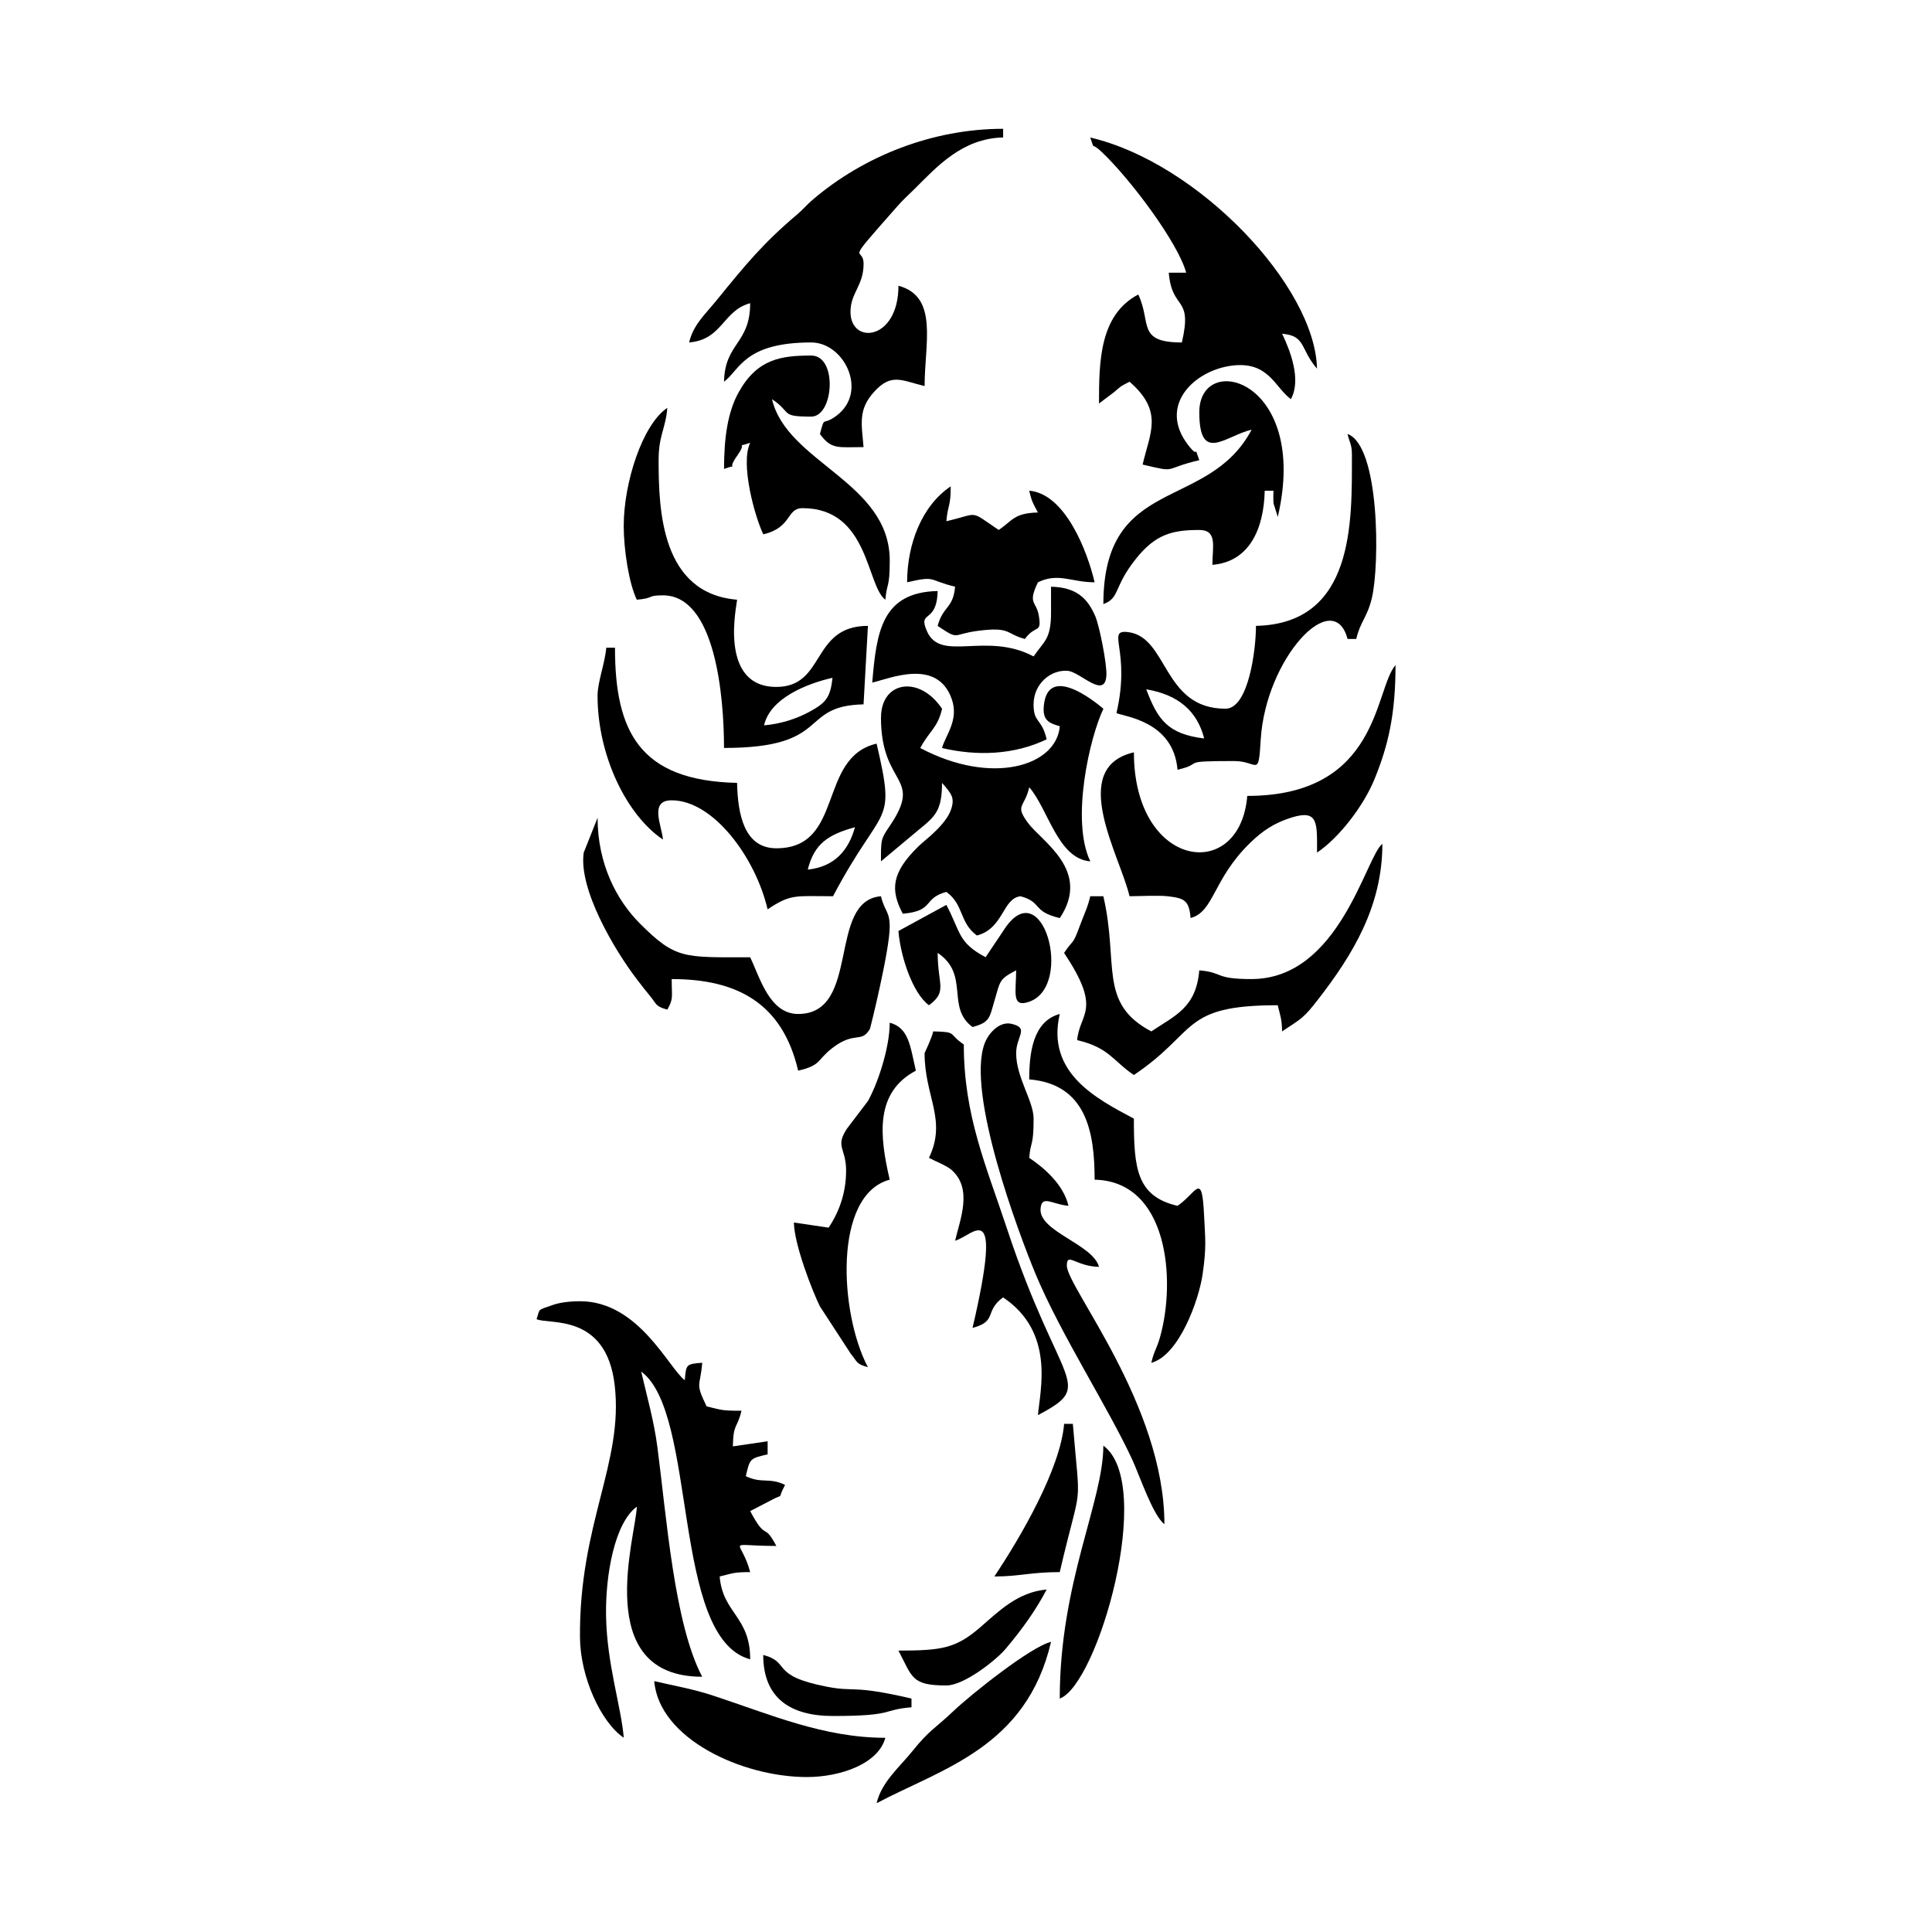
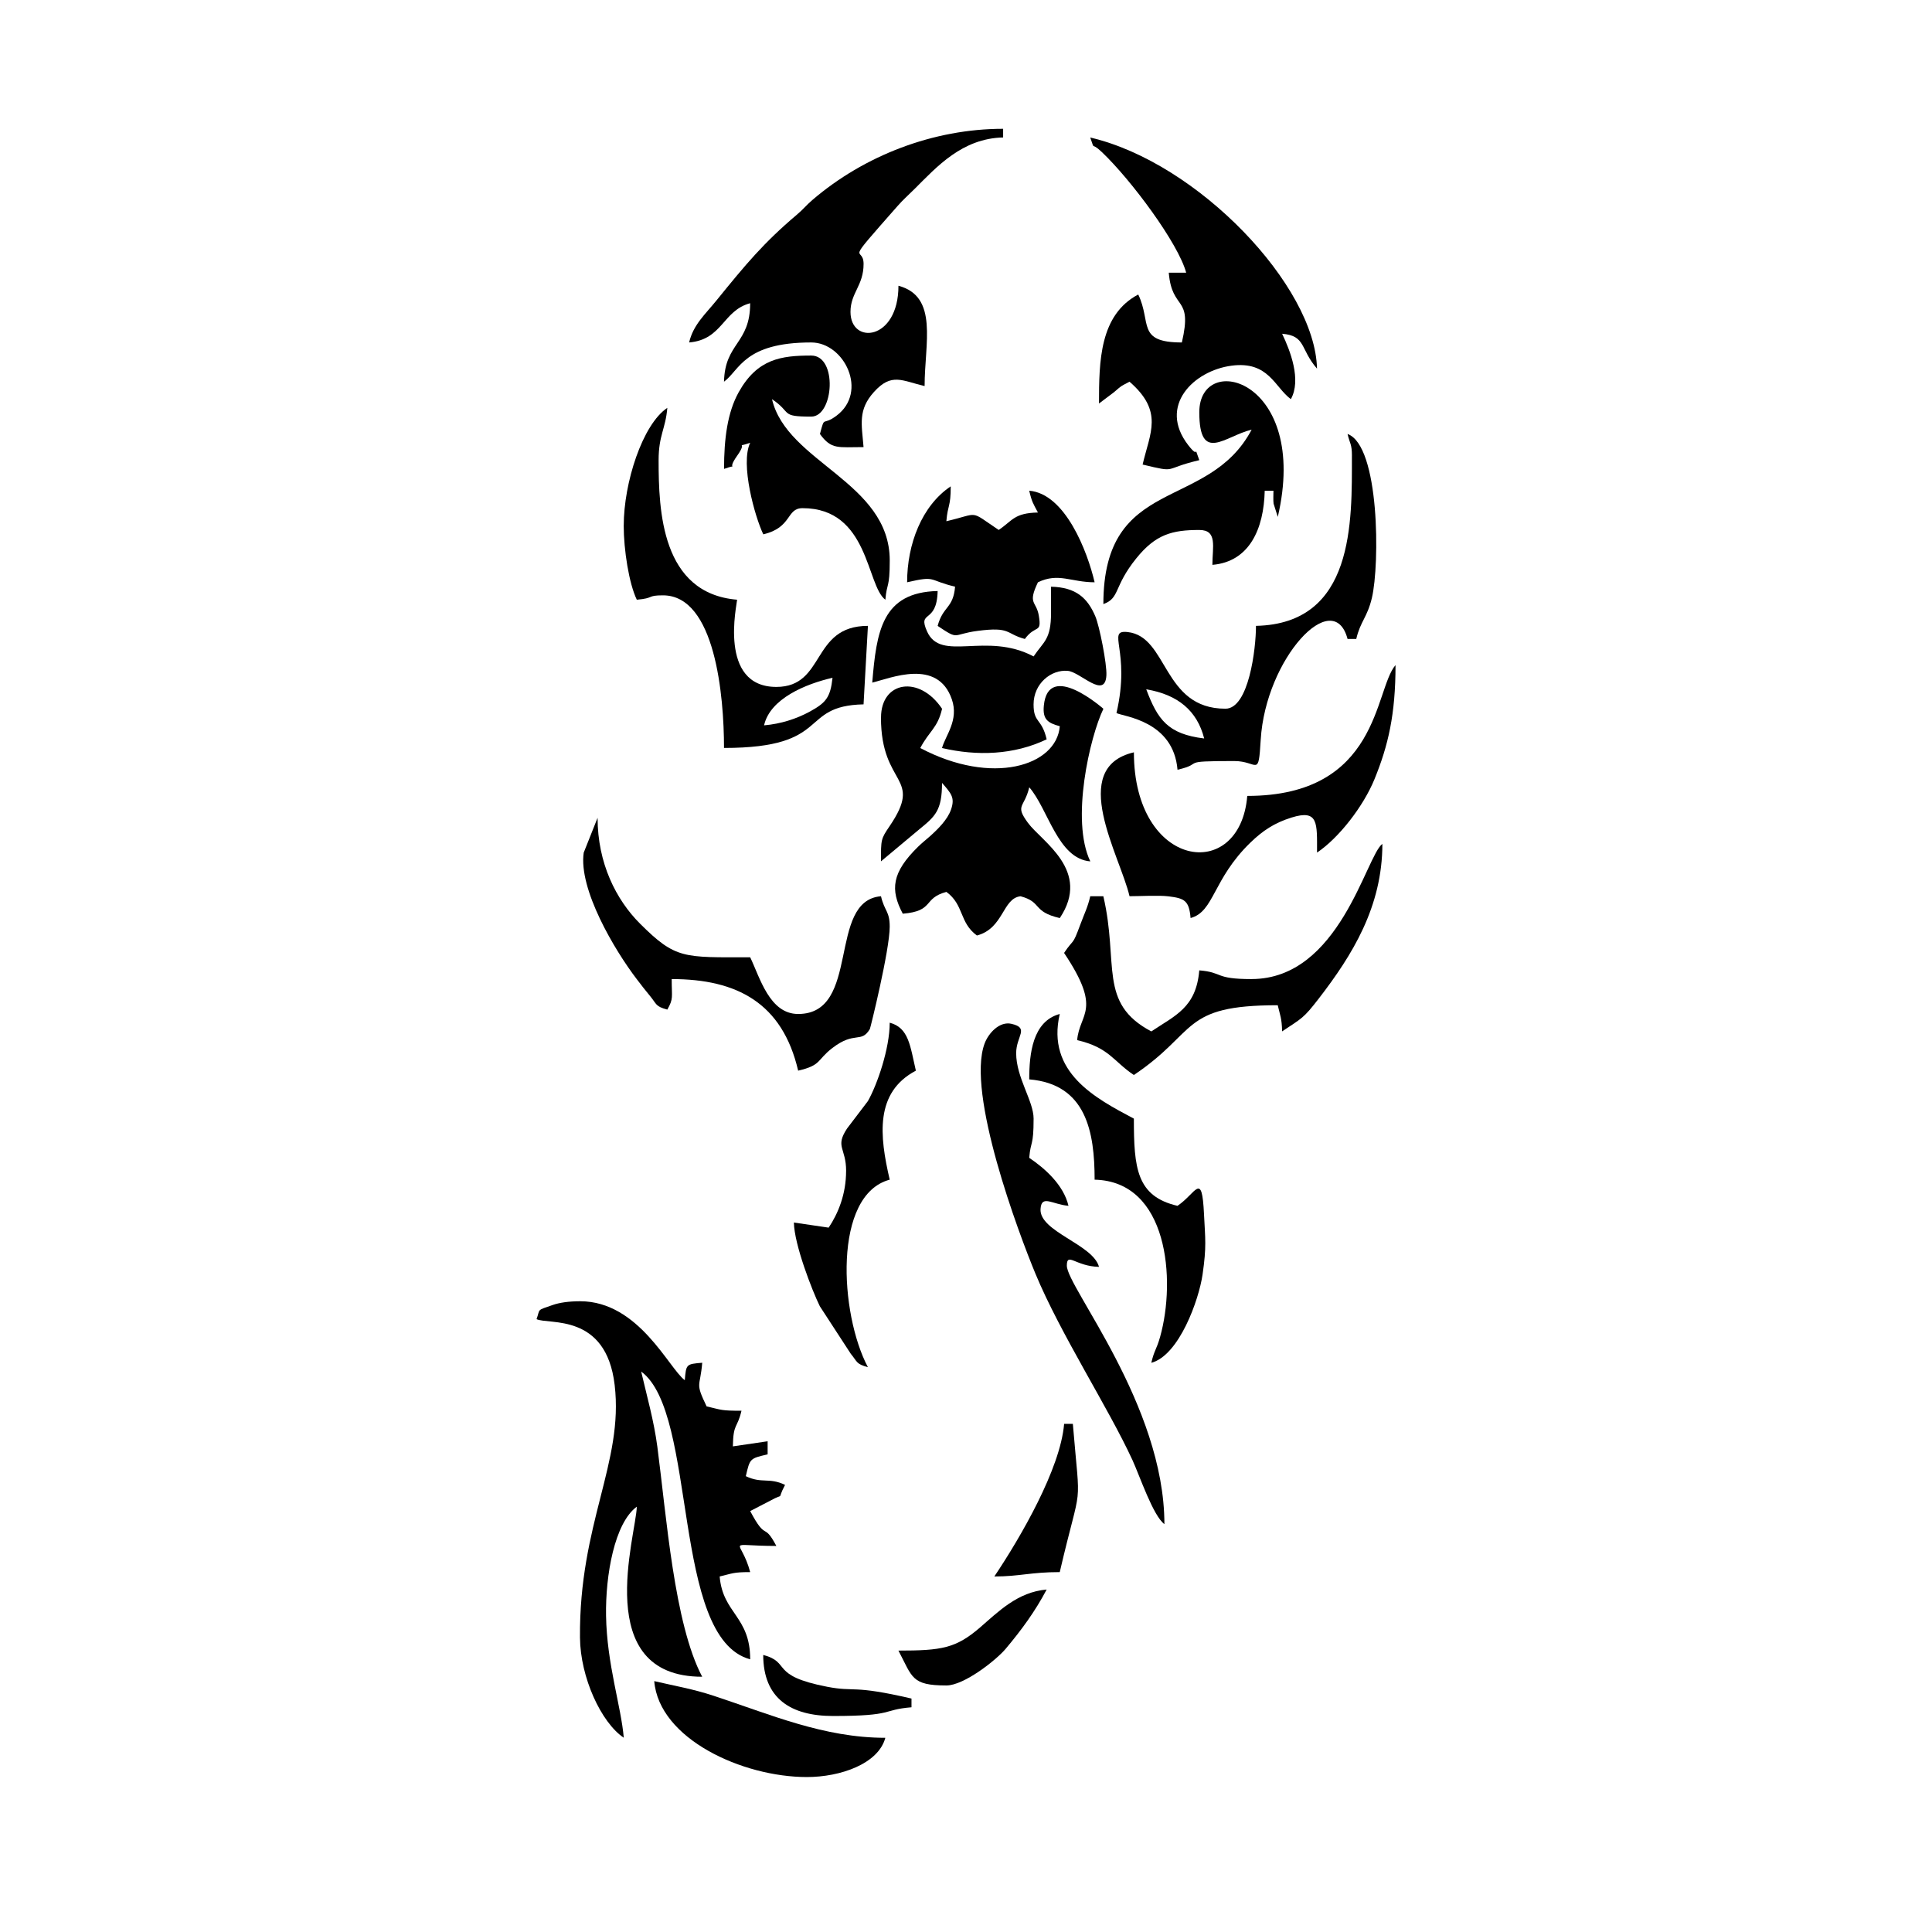
<svg xmlns="http://www.w3.org/2000/svg" width="1500" height="1500" viewBox="0 0 1500 1500">
  <svg x="416.539" y="100.0" width="666.922" height="1300" viewBox="0 0 304.46 593.47">
    &gt;    <path class="cls-2" d="M30.91,140.64c0,8.62,1.87,20.52,4.64,26.27,6.35-.53,3.45-1.55,9.27-1.55,18.52,0,21.64,35.63,21.64,54.09,38.55,0,26.16-14.94,49.46-15.45l1.55-27.82c-20.26,0-14.9,21.64-32.46,21.64-20.77,0-13.91-29.42-13.91-30.91-26.85-2.23-27.82-31.64-27.82-49.46,0-8.86,2.47-11.05,3.09-18.55-8.86,5.93-15.45,26.64-15.45,41.73M80.66,211.44c2.11-9.49,14.79-14.69,24.26-16.86-.75,6.98-2.34,8.86-8.08,12-4.69,2.56-10.31,4.36-16.18,4.86Z" />
-     <path class="cls-2" d="M137.55,327.65c0,15.43,8.02,23.61,1.55,37.09,2.16,1.15,6.28,2.73,8.05,4.31,7.51,6.69,3,17.4,1.22,25.05,6.35-1.7,17.36-17.07,6.18,30.91,8.96-2.39,4.05-5.86,10.82-10.82,18.49,12.38,13.1,32.92,12.36,41.73,20.84-11.03,7.8-9.38-11.03-66.25-7.35-22.21-15.25-39.92-15.25-65.12-5.76-3.86-1.99-4.44-10.82-4.64-.58,2.49-3.09,7.69-3.09,7.73" />
    <path class="cls-2" d="M174.64,336.92c20.21,1.68,23.18,18.64,23.18,35.55,26.03.58,28.88,35.47,23.22,55.68-1.3,4.64-2.06,4.64-3.13,9.23,9.89-2.64,16.89-22.4,18.17-31.31,1.45-10.02.94-12.5.51-21.36-.75-15.49-2.74-7.43-9.4-2.97-14.52-3.38-15.46-13.36-15.46-30.91-13.65-7.22-31.09-16.4-26.27-37.09-9.62,2.57-10.82,14.11-10.82,23.18" />
    <path class="cls-2" d="M109.73,369.38c0,8.26-2.82,15.07-6.18,20.09l-12.32-1.81c.12,7.82,6.49,24.17,9.19,29.67l10.97,16.85c2.35,2.81,1.79,3.61,6.07,4.75-10.03-18.95-12.43-61.08,7.73-66.46-3.63-15.58-5.32-30.92,9.27-38.64-2.03-8.73-2.48-15.19-9.27-17,0,9.16-4.43,21.98-7.74,27.8l-7.39,9.72c-4.34,6.59-.32,6.77-.32,15.03" />
-     <path class="cls-2" d="M185.46,556.38c13.48-4.88,33.96-76.08,15.45-89.64,0,19.79-15.45,48.42-15.45,89.64" />
    <path class="cls-3" d="M289.01,115.91c0,23.32.98,59.5-34,60.27,0,8.19-2.56,29.36-10.82,29.36-22.41,0-20.24-25.64-34.69-27.17-7.72-.82,1.24,6.44-3.94,28.72,2.66,1.28,20.19,2.75,21.64,20.09,10.09-2.35-.22-3.09,20.09-3.09,8.46,0,8.57,6.17,9.4-7.56,1.75-28.87,25.75-54.57,30.78-35.72h3.09c1.45-6.23,3.91-7.64,5.54-14.55,2.8-11.86,2.78-53.96-8.63-58.09.81,3.47,1.55,3.55,1.55,7.73M236.65,216.09c-12.88-1.55-16.49-6.68-20.53-17.42,11.23,1.87,18.05,7.62,20.53,17.42Z" />
    <path class="cls-3" d="M16.74,256.51c-1.92,12.98,10.93,34.6,18.79,44.88,1.7,2.22,2.93,3.83,4.77,6.05,2.34,2.82,1.79,3.61,6.07,4.75,2.23-3.98,1.55-4.15,1.55-10.82,23.14,0,39.23,8.48,44.82,32.46,8.34-1.94,6.53-3.71,12.09-8,8.02-6.2,10.2-1.53,13.33-6.76.18-.31,7.03-28,7.03-36.24,0-5.61-1.83-5.42-3.09-10.82-19.16,1.59-6.98,41.73-29.36,41.73-10.14,0-13.53-12.85-17-20.09-23.66,0-26.36.74-39.06-11.94-8.43-8.43-15.03-21.34-15.03-37.51l-4.9,12.32Z" />
    <path class="cls-3" d="M253.46,301.37c-13.35,0-9.87-2.37-18.55-3.09-1.1,13.23-8.55,15.98-17,21.64-18.96-10.03-11.41-23.93-17-47.91h-4.64c-.93,4.01-1.95,5.79-3.62,10.29-2.77,7.51-2.08,4.46-5.66,9.8,13.7,20.46,5.44,21.29,4.64,30.91,11.37,2.65,12.73,7.43,20.09,12.36,22.87-15.31,16.46-24.73,51-24.73.85,3.64,1.44,4.56,1.55,9.27,7.08-4.74,7.5-4.5,13.04-11.69,11.81-15.31,22.5-32.5,22.5-54.77-5.8,4.25-15.13,47.91-46.36,47.91" />
    <path class="cls-3" d="M105.09,562.56c22.14,0,17.05-2.19,27.82-3.09v-3.09c-21.16-4.93-19.87-2.24-29.84-4.17-20.66-3.99-12.65-8.6-22.71-11.29,0,15.48,9.83,21.64,24.73,21.64" />
    <path class="cls-1" d="M122.09,208.64c0,24.72,15.25,20.6,3.03,38.58-3.06,4.5-3.03,4.64-3.03,12.43l13.47-11.26c5.76-4.7,8.17-6.71,8.17-16.56,3.25,3.74,4.64,5.21,3.22,9.38-1.25,3.66-4.65,6.99-7.49,9.54-1.42,1.27-2.81,2.34-4.11,3.61-9.48,9.25-10.03,15.33-5.53,23.84,11.33-.94,6.97-5.46,15.46-7.73,6.32,4.63,4.5,10.82,10.82,15.46,9.56-2.55,9.02-13.18,15.46-13.91,7.79,2.08,4.04,5.43,13.91,7.73,11.28-16.85-6.39-27.11-11.26-33.72-4.78-6.49-1.28-5.26.44-12.64,6.76,7.78,10.08,25.31,21.64,26.27-7.01-14.6-.17-44.07,4.64-54.09-.07-.04-19.54-17.29-21.11-1.13-.47,4.86,1.35,6.16,5.66,7.31-1.17,14.1-24,21.2-49.46,7.73,3.29-6.22,6.12-7.01,7.73-13.91-8.08-12.06-21.64-9.78-21.64,3.09" />
    <path class="cls-1" d="M54.09,75.73c11.87-.99,11.9-11.31,21.64-13.91,0,14.45-8.96,13.98-9.27,27.82,5.58-4.09,7.05-13.91,30.91-13.91,11.75,0,20.29,17.5,8.96,25.96-5.2,3.89-4.02-.44-5.87,6.49,4.09,5.59,6.34,4.64,15.46,4.64-.68-8.18-2.02-13.2,3.68-19.53,6.25-6.94,9.94-3.98,17.96-2.11,0-15.13,5.01-31.73-9.27-35.55,0,19.53-17,21.02-17,9.27,0-6.77,4.64-9.29,4.64-17,0-6.95-7.71,1.9,11.99-20.47,2.12-2.41,3.84-3.88,6.17-6.2,7.8-7.77,16.78-17.83,31.3-18.16V0c-24.73,0-49.21,9.48-67.55,25.18-2.37,2.03-3.16,3.24-5.56,5.26-11.79,9.97-18.19,17.69-28.42,30.31-4.06,5.02-8.3,8.69-9.76,14.97" />
    <path class="cls-1" d="M230.28,51h-6.18c1.15,13.79,8.58,7.81,4.64,24.73-16.15,0-10.67-7.02-15.46-17-13.69,7.24-13.91,23.67-13.91,38.64l5.29-3.99c3.05-2.58,1.97-1.86,5.53-3.74,12.15,10.56,7.27,18.05,4.64,29.36,12.79,3.06,6.78,1.56,20.09-1.55-2.44-6.75.54.43-3.93-5.34-10.78-13.92,1.93-26.37,15.35-28.15,13.15-1.75,15.3,7.66,21.03,11.86,3.83-6.82-.24-17.24-3.09-23.18,8.5.71,6.29,5.37,12.36,12.36-.65-29.26-42.13-73-80.37-81.91,1.9,5.25-.17,1.08,4.12,5.16,10.42,9.91,27.11,32.38,29.88,42.75" />
    <path class="cls-1" d="M177.73,136c-8.51.19-8.96,2.87-13.91,6.18-10.69-7.16-6.5-5.9-18.55-3.09.5-5.96,1.55-4.98,1.55-12.36-10.28,6.88-15.46,20.52-15.46,34,10.58-2.46,7.31-.71,17,1.55-.65,7.79-4.28,6.8-6.18,13.91,7.83,5.24,4.92,2.99,14.13,1.77,11.93-1.57,9.9,1.03,16.78,2.86,3.85-5.26,6.05-1.68,4.95-8.27-.89-5.3-4.08-3.97-.31-11.82,7.31-3.51,11.72,0,20.09,0-2.55-10.93-10.4-31.39-23.18-32.46.95,4.06,1.4,4.54,3.09,7.73" />
    <path class="cls-5" d="M35.55,488.38c-.22,10.01-16.4,60.27,23.18,60.27-9.94-18.78-12.66-56.91-15.89-81.47-1.21-9.21-3.68-17.86-5.74-26.71,20.2,14.8,10.51,94.49,38.64,102,0-15.29-9.72-16.21-10.82-29.36,4.55-1.06,4.72-1.55,10.82-1.55-3.3-12.37-9.42-9.27,9.27-9.27-4.64-8.76-3.41-1.29-9.27-12.36l7.13-3.69c5.59-3.09,1.99.53,5.23-5.59-5.72-2.75-8.19-.34-13.91-3.09,1.47-6.31,1.42-6.26,7.73-7.73v-4.64l-12.32,1.81c.14-8.38,1.54-6.17,3.05-12.63-7.29,0-6.91-.28-12.36-1.55-4.18-8.71-2.29-6.49-1.55-15.46-5.69.47-5.71.5-6.18,6.18-5.64-4.13-16.26-27.95-37.07-27.98-4.16,0-7.41.52-9.69,1.31-5.98,2.07-4.41,1.26-5.78,5.04,4.27,2.05,24.65-2.36,27.68,23.32,3.25,27.55-12.64,49.07-12.29,89.56.12,14.09,7.51,30.11,15.52,35.48-.92-11.08-6-26.06-6.28-43.25-.24-14.31,2.99-32.86,10.92-38.66" />
    <path class="cls-5" d="M182.37,171.55c0,9.58-2.59,10.09-6.18,15.46-16.88-8.93-32.79,2.2-37.75-8.83-3.5-7.79,3.48-2.42,3.74-14.35-19.74.44-21.67,14.32-23.18,32.46,6.33-1.48,23.14-8.79,28.21,5.92,2.57,7.44-2.3,12.85-3.48,17.27,12.42,2.89,25.48,2.48,37.09-3.09-1.77-7.61-4.64-5.64-4.64-12.36,0-7.45,6.27-12.45,12.15-11.9,4.44.42,13.19,10.25,13.66,1.59.22-4.05-2.48-17.53-3.9-20.87-2.78-6.55-6.85-10.35-15.72-10.55v9.27Z" />
    <path class="cls-5" d="M222.55,494.56c0-42.21-34.63-84.08-34.58-91.64.03-4.91,3.08.27,11.4.45-2.14-8.01-21.21-12.49-20.72-20.5.33-5.24,4.15-1.62,9.9-1.14-1.72-7.4-8.43-13.33-13.91-17,.52-6.27,1.55-3.85,1.55-13.91,0-6.22-6.18-14.54-6.18-23.18,0-6.1,4.82-8.9-1.65-10.41-4.22-.99-8.14,3.24-9.54,6.98-6.54,17.57,12.06,67.23,18.03,81.6,8.85,21.33,25.91,47.62,34.39,66.07,2.59,5.65,7.3,19.73,11.32,22.68" />
-     <path class="cls-5" d="M21.64,200.92c0,21.37,10.36,42.41,23.18,51-.42-5.02-4.98-13.91,3.09-13.91,14.79,0,29.74,20.34,34,38.64,8.35-5.59,9.97-4.64,23.18-4.64,17.85-33.73,22.46-24.04,15.46-54.09-21.05,4.9-11.29,37.09-35.55,37.09-11.42,0-13.66-12.11-13.91-23.18-34.73-.77-43.27-18.39-43.27-47.91h-3.09c-.45,5.47-3.09,12.18-3.09,17M96.14,262.57c2.33-9.24,7.24-12.39,16.73-15.03-2.25,8.2-7.24,14.04-16.73,15.03Z" />
    <path class="cls-5" d="M66.46,120.55c5.99-2.17.43,1.28,4.64-4.64,4.21-5.91-1.36-2.47,4.64-4.64-3.6,7.5,1.67,26.28,4.64,32.46,10.31-2.4,8.08-9.27,13.91-9.27,23.59,0,22.61,27.51,29.36,32.46.52-6.27,1.55-3.85,1.55-13.91,0-27.85-36.49-34.68-41.73-57.18,7.27,4.87,2.69,6.18,13.91,6.18,8.01,0,9.41-21.64,0-21.64-10.62,0-19.09,1.15-25.69,12.94-4.02,7.19-5.22,16.55-5.22,27.24" />
    <path class="cls-5" d="M234.92,100.46c0,18.41,9.26,8.34,18.55,6.18-15.43,29.17-52.55,15.96-52.55,61.82,5.96-2.16,3.5-6.08,11.64-16.18,6.86-8.52,12.7-10.09,22.36-10.09,6.53,0,4.64,5.99,4.64,12.36,13.07-1.09,18.24-12.67,18.55-26.27h3.09c0,1.14-.11,3.54.05,4.58l1.49,4.69c11.37-48.8-27.82-59.04-27.82-37.09" />
    <path class="cls-5" d="M95.82,584.2c11.9,0,25.35-4.68,27.82-13.91-21.82,0-40.81-8.29-60.84-14.89-7.36-2.43-13.69-3.48-21.07-5.2,1.7,20.47,31.24,34,54.09,34" />
-     <path class="cls-5" d="M128.28,284.37c.77,9.2,5.09,22.08,10.82,26.27,6.66-4.88,3.09-7.22,3.09-18.55,11.51,7.71,2.82,19.28,12.36,26.27,6.16-1.65,5.99-3.26,7.75-9.25,2.13-7.27,1.63-7.63,7.7-10.85,0,7.76-1.76,13.38,4.64,11.14,16.11-5.64,4.5-47.1-9.26-25.03l-6.2,9.25c-9.88-5.23-8.78-8.85-13.91-18.55l-17,9.27Z" />
-     <path class="cls-5" d="M120.55,593.47c23.29-12.33,53.11-19.81,61.82-57.18-7.21,1.68-28.67,18.89-34.39,24.34-6.87,6.55-8.54,6.65-14.85,14.51-4.39,5.47-10.82,10.78-12.58,18.33" />
    <path class="cls-5" d="M162.28,513.11c8.94,0,12.86-1.55,23.18-1.55,7.93-34.04,7.35-19.92,4.64-52.55h-3.09c-1.33,15.94-15.39,40.15-24.73,54.09" />
    <path class="cls-5" d="M128.28,539.38c5,9.45,4.53,12.36,17,12.36,6.29,0,17.68-9.03,21.01-12.99,5.72-6.81,10.46-13.31,14.53-21.01-10.33.86-17.22,7.94-23.63,13.46-8.56,7.37-13.59,8.18-28.91,8.18" />
    <path class="cls-4" d="M251.92,236.46c-2.58,31.07-40.18,25.89-40.18-15.46-23.58,5.49-4.88,36.69-1.55,51,3.85,0,10.32-.39,13.86.05,5.64.69,7.26,1.51,7.78,7.68,8.39-2.24,7.8-13.73,21.19-26.72,4.32-4.19,8.48-6.99,14.58-8.89,9.62-3,9.05,1.97,9.05,12.42,7.75-5.19,16.46-16.45,20.36-26.01,4.86-11.89,7.46-22.94,7.46-40.45-7.54,8.67-5.63,46.37-52.55,46.37" />
  </svg>
</svg>